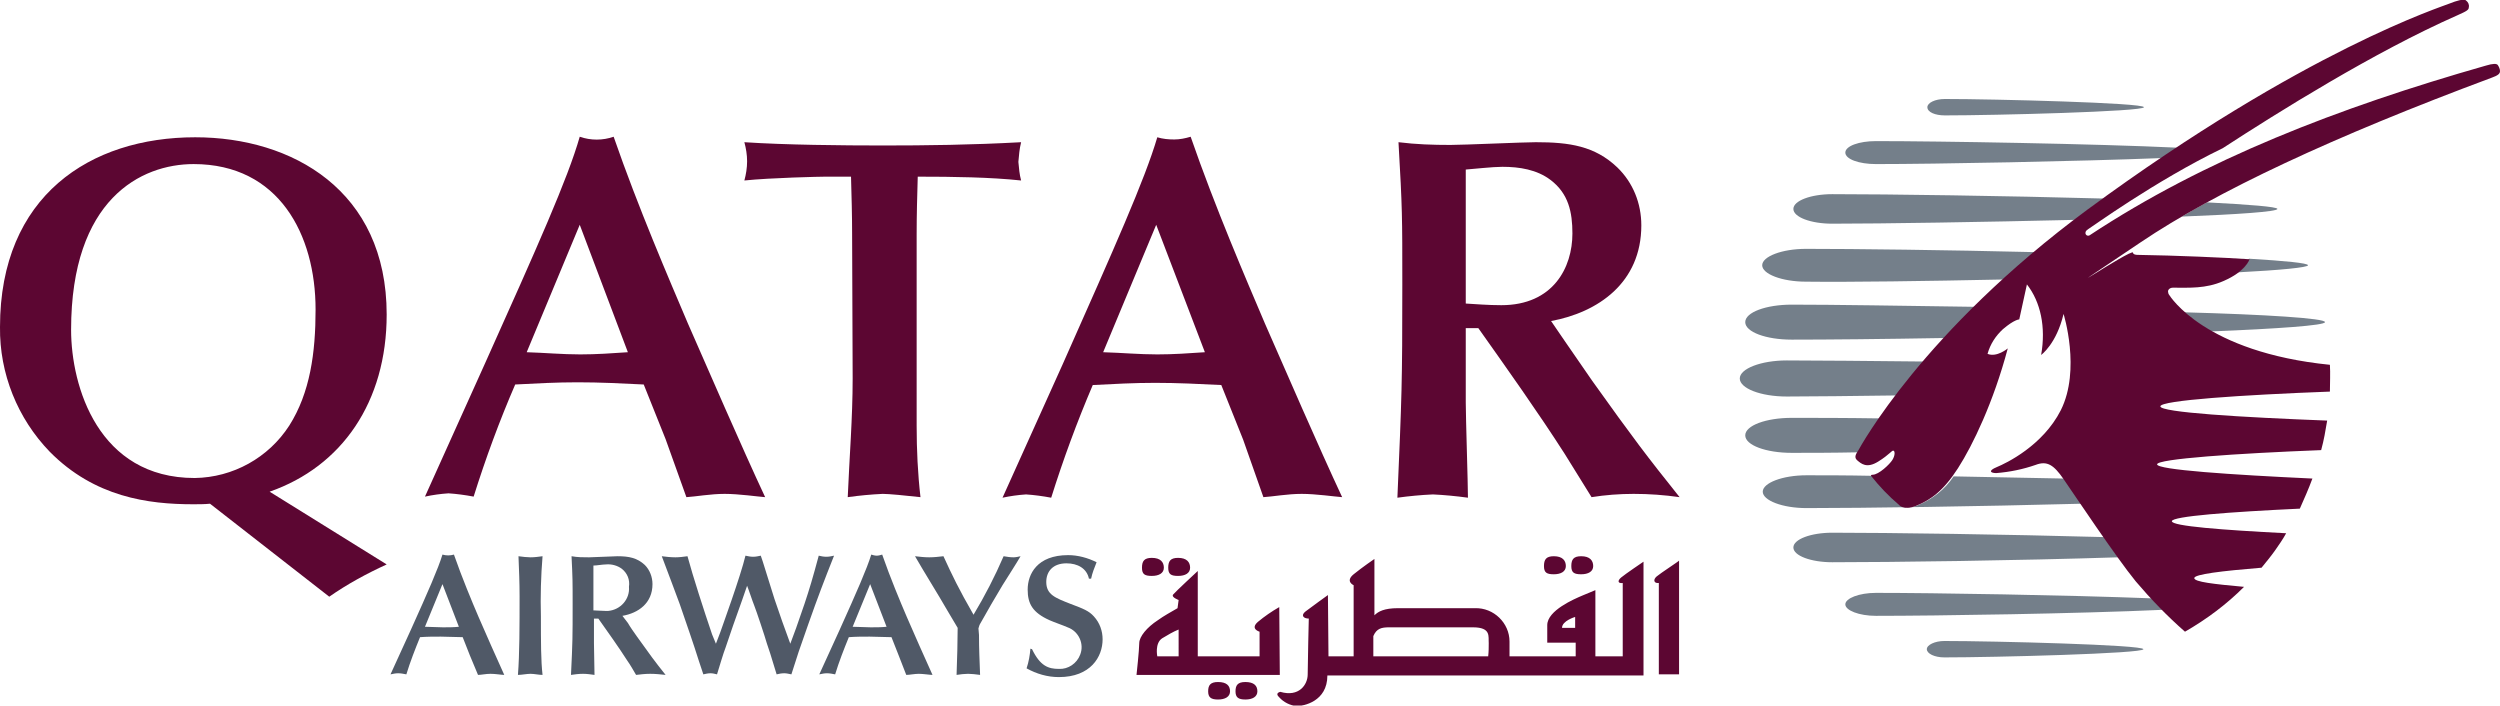
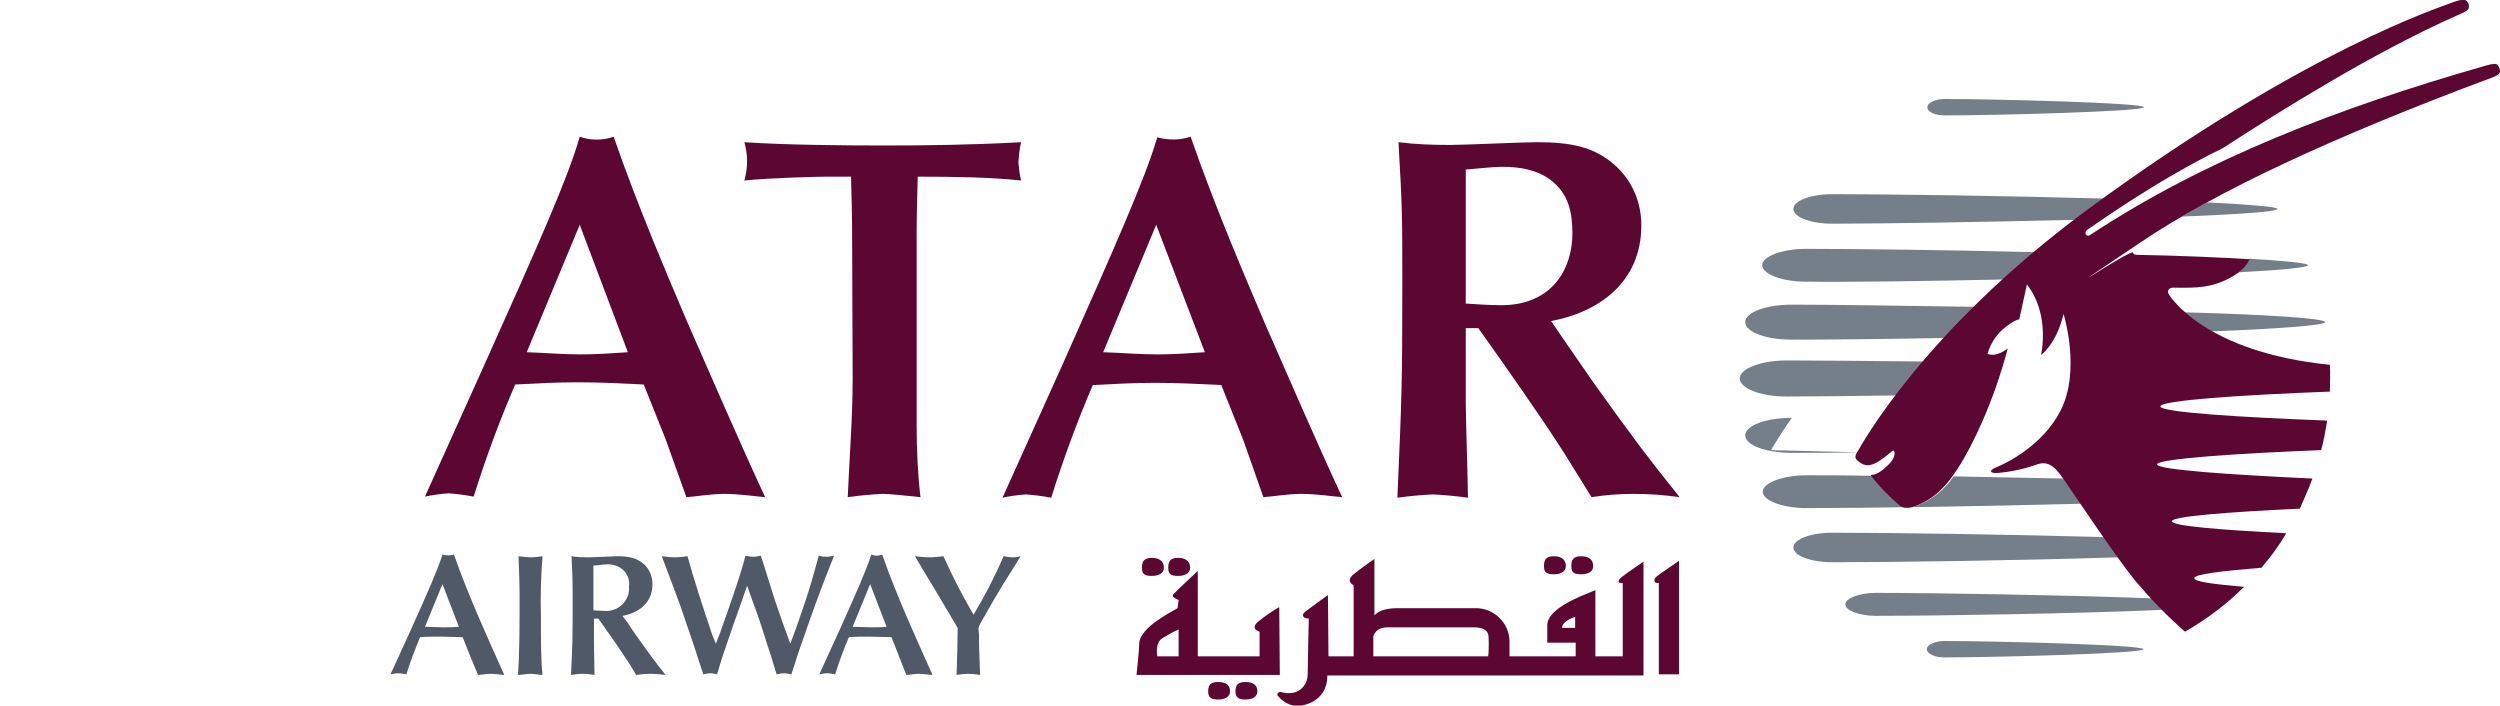
<svg xmlns="http://www.w3.org/2000/svg" id="horizontal" version="1.1" viewBox="0 0 457.1 129" x="0px" xml:space="preserve" y="0px">
  <style type="text/css">
	.st0{fill:#747F8A;}
	.st1{fill:#5C0632;}
	.st2{fill:#505967;}
</style>
  <title>QR</title>
  <g id="vertical">
    <g id="g151">
      <path class="st0" d="M425.1,58.9c0,0.6-8.6,1.2-20.8,1.7c-1.8-1-3.5-2.2-5-3.5C414.2,57.5,425.2,58.2,425.1,58.9" id="path153" />
    </g>
    <g id="g155">
      <path class="st0" d="M416.4,38.2c0,0.5-7.2,1-17.5,1.4c1.5-0.9,3-1.7,4.6-2.6C411.2,37.4,416.4,37.8,416.4,38.2" id="path157" />
    </g>
    <g id="g159">
-       <path class="st0" d="M339.8,82.7c-4.8,0.1-8.9,0.1-12.2,0.1c-4.7,0-8.5-1.4-8.5-3.2s3.8-3.2,8.5-3.2    c4.1,0,9.8,0,16.2,0.1c-2.5,3.6-3.7,5.8-3.8,5.9L339.8,82.7" id="path161" />
+       <path class="st0" d="M339.8,82.7c-4.8,0.1-8.9,0.1-12.2,0.1c-4.7,0-8.5-1.4-8.5-3.2s3.8-3.2,8.5-3.2    c-2.5,3.6-3.7,5.8-3.8,5.9L339.8,82.7" id="path161" />
    </g>
    <g id="g163">
      <path class="st0" d="M342.4,87c1.5,1.9,3.2,3.6,5.1,5.2c0,0,0.8,1.1,3.1,0.2c2.7-1.1,5-2.9,6.6-5.3    c6.5,0.1,13.5,0.3,20.3,0.4c0.6,0.8,1.7,2.5,3.1,4.6c-19,0.5-39.7,0.8-50.3,0.8c-4.4,0-8-1.4-8-3s3.6-3,8-3    C333.4,86.9,337.6,86.9,342.4,87C342.3,87,342.3,87.1,342.4,87" id="path165" />
    </g>
    <g id="g167">
      <path class="st0" d="M335,102.8c-3.9,0-7.1-1.2-7.1-2.7s3.2-2.7,7.1-2.7c10.4,0,31.6,0.3,49.7,0.8    c0.9,1.3,1.8,2.5,2.6,3.7C368.6,102.5,345.8,102.8,335,102.8" id="path169" />
    </g>
    <g id="g171">
      <path class="st0" d="M395.4,111.5c-15.3,0.7-41.5,1.1-52.4,1.1c-3.1,0-5.6-1-5.6-2.1s2.5-2.1,5.6-2.1    c10.4,0,34.9,0.4,50.4,1C394,110.1,394.7,110.8,395.4,111.5" id="path173" />
    </g>
    <g id="g175">
      <path class="st0" d="M355.5,117.2c9,0,36.4,0.7,36.4,1.5s-27.4,1.5-36.4,1.5c-1.8,0-3.2-0.7-3.2-1.5    S353.8,117.2,355.5,117.2" id="path177" />
    </g>
    <g id="g179">
      <path class="st0" d="M355.6,61.8c-11.3,0.2-21.5,0.3-28,0.3c-4.7,0-8.5-1.4-8.5-3.2s3.8-3.2,8.5-3.2    c7.6,0,20.1,0.2,33.6,0.4C359.2,58,357.4,59.9,355.6,61.8" id="path181" />
    </g>
    <g id="g183">
      <path class="st0" d="M411.2,47.3c6.6,0.4,10.8,0.8,10.8,1.2s-5.1,0.9-12.9,1.3C410.1,49.2,410.8,48.3,411.2,47.3" id="path185" />
    </g>
    <g id="g187">
      <path class="st0" d="M330.2,51.5c-4.4,0-8-1.4-8-3s3.6-3,8-3c9,0,25.5,0.2,41.9,0.6c-2,1.7-3.9,3.4-5.7,5    C352,51.4,338.2,51.6,330.2,51.5" id="path189" />
    </g>
    <g id="g191">
      <path class="st0" d="M379.4,40.2c-16.8,0.4-35.1,0.7-44.4,0.7c-3.9,0-7.1-1.2-7.1-2.7s3.2-2.7,7.1-2.7    c10.3,0,31.5,0.3,49.6,0.8c-0.9,0.7-1.8,1.3-2.7,2S380.2,39.6,379.4,40.2" id="path193" />
    </g>
    <g id="g195">
-       <path class="st0" d="M343,30c-3.1,0-5.6-0.9-5.6-2.1s2.5-2.1,5.6-2.1c11.6,0,40.5,0.5,55.1,1.2    c-0.9,0.6-1.9,1.3-2.8,1.9C380,29.5,353.8,30,343,30" id="path197" />
-     </g>
+       </g>
    <g id="g199">
      <path class="st0" d="M326.7,72.5c-4.8,0-8.6-1.5-8.6-3.3s3.9-3.3,8.6-3.3c6,0,14.9,0.1,25.1,0.2    c-1.9,2.2-3.6,4.3-5,6.2C338.7,72.4,331.7,72.5,326.7,72.5" id="path201" />
    </g>
    <g id="g203">
      <path class="st0" d="M352.4,19.6c0-0.8,1.4-1.5,3.2-1.5c9,0,36.4,0.7,36.4,1.5s-27.4,1.5-36.4,1.5    C353.8,21.1,352.4,20.5,352.4,19.6" id="path205" />
    </g>
    <g id="g207">
      <path class="st1" d="M426,66.7c0.1,1.6,0,3.3,0,4.9c-16,0.6-31,1.6-31,2.7s14.8,2,30.5,2.6c-0.3,1.8-0.6,3.6-1.1,5.4    c-15.5,0.6-30,1.6-30,2.6s13.5,1.9,28.4,2.6c-0.7,1.9-1.5,3.7-2.3,5.5c-12.8,0.6-23.4,1.4-23.4,2.3s9.2,1.6,20.9,2.2    c-0.6,1.1-1.3,2.1-2,3.1s-1.6,2.1-2.5,3.2c-7.3,0.6-12.3,1.2-12.3,1.9s3.6,1.1,9.1,1.6c-3.2,3.2-6.8,5.9-10.8,8.2    c-3.2-2.8-6.2-5.9-9-9.2c-3.6-4.4-11.4-16.1-13.2-18.7s-3-3.4-5.1-2.6c-2.3,0.8-4.7,1.3-7.2,1.5c-1,0-1.6-0.4,0.1-1.1    s8.4-3.9,11.7-10.4c3.7-7.4,0.5-17.6,0.5-17.6c-1.3,5.5-4.1,7.5-4.1,7.5c0.9-5.1-0.1-9.7-2.6-12.9l-1.4,6.4c0,0-0.9,0-3,1.8    c-1.3,1.2-2.3,2.7-2.8,4.5c1.7,0.7,3.7-1,3.7-1c-2.6,9.8-6.4,17.7-9.1,21.9s-5,5.8-7.7,6.9c-2.3,0.9-3.1-0.2-3.1-0.2    c-1.9-1.6-3.6-3.4-5.1-5.3c0,0-0.1-0.2,0.3-0.2c1.1,0,3.1-1.9,3.6-2.7s0.5-1.6,0.2-1.7s-0.7,0.7-2.8,2s-3.1,0.4-3.9-0.3    c-0.6-0.6,0-1.3,0.3-1.8s11.7-21.7,41.9-44C421.4,9.1,446.6,1.2,448,0.6c1-0.4,2.5-0.9,2.9-0.5c0.4,0.3,0.6,0.8,0.5,1.2    c0,0.5-0.3,0.7-2.1,1.5c-15.2,6.7-32.9,17.8-42.9,24.3c-12.4,6-24.2,14.6-24.6,14.8c-1,0.6-0.3,1.5,0.3,1.1    C403,29.2,427.5,19.7,454.5,12c1.3-0.4,2-0.4,2.2-0.1c0.2,0.3,0.4,0.7,0.4,1.1c0,0.5-0.4,0.8-1.5,1.2    C426.6,25,405.2,35,391.4,44.3c-20.7,13.9-1.4,0.9-1.4,1.9c0,0.4,0.8,0.4,0.8,0.4c6.9,0.1,16.1,0.5,20.5,0.8c0,0-0.6,2.2-4.8,4    c-3.2,1.4-6.2,1.2-9.2,1.2c-0.5,0-0.9,0.3-0.9,0.7c0,0.2,0.1,0.5,0.2,0.6C396.8,54.2,403.1,64.4,426,66.7" id="path209" />
    </g>
  </g>
  <g id="text">
    <g id="g103">
      <path class="st2" d="M83.9,114.6c-1,0.1-1.9,0.1-2.9,0.1s-2.2-0.1-3.3-0.1l3.2-7.8L83.9,114.6z M87.4,123.4    c0.6,0,1.4-0.2,2.3-0.2s2,0.2,2.5,0.2c-1.4-3.1-3.5-7.8-4.7-10.6s-3-7.1-4.5-11.4c-0.7,0.2-1.4,0.2-2.1,0    c-0.8,2.6-2.6,6.7-5.8,13.8l-3.7,8.1c0.5-0.1,0.9-0.2,1.4-0.2c0.5,0,1,0.1,1.5,0.2c0.7-2.3,1.6-4.6,2.5-6.8    c1.3-0.1,2.5-0.1,3.8-0.1s2.7,0.1,4,0.1l1.3,3.3L87.4,123.4z" id="path105" />
    </g>
    <g id="g107">
      <path class="st2" d="M95,109c0,5.4,0,10.6-0.3,14.4c0.7,0,1.6-0.2,2.3-0.2s1.5,0.2,2.2,0.2c-0.3-2.6-0.3-6-0.3-10.7    c-0.1-3.7,0-7.3,0.3-11c-0.7,0.1-1.5,0.2-2.2,0.2c-0.5,0-1.6-0.1-2.2-0.2C94.9,104.1,95,106.6,95,109" id="path109" />
    </g>
    <g id="g111">
      <path class="st2" d="M113.8,112.6c2.9-0.5,5.5-2.3,5.5-5.8c0-1.3-0.5-2.6-1.4-3.5c-1.4-1.3-2.9-1.6-5-1.6    c-0.7,0-4.4,0.2-5.2,0.2c-1.1,0-2.1,0-3.2-0.2c0.2,4.1,0.2,4.5,0.2,8.7c0,6.1,0,6.8-0.3,13c0.7-0.1,1.4-0.2,2.2-0.2    c0.7,0,1.4,0.1,2.1,0.2c0-0.8-0.1-4.9-0.1-5.8v-4.5h0.8c1.7,2.4,3.7,5.2,5.3,7.7c0.5,0.7,1.2,1.9,1.6,2.6c0.8-0.1,1.7-0.2,2.6-0.2    c0.9,0,1.9,0.1,2.8,0.2c-2-2.5-2.8-3.6-5.3-7.1c-0.5-0.7-1.2-1.7-1.6-2.4L113.8,112.6z M108.6,103.4c0.5,0,1.6-0.2,2.2-0.2    c1-0.1,2.1,0.2,2.9,0.8c1,0.8,1.5,2,1.3,3.3c0.2,2.2-1.5,4.2-3.8,4.4c-0.2,0-0.4,0-0.5,0c-0.8,0-1.6-0.1-2.2-0.1V103.4z" id="path113" />
    </g>
    <g id="g115">
      <path class="st2" d="M130.2,116c-1.5-4.4-3.5-10.6-4.5-14.3c-0.7,0.1-1.5,0.2-2.2,0.2c-0.8,0-1.8-0.1-2.5-0.2    c1.3,3.4,2.4,6.4,3.3,8.8c1.4,4.1,2.4,6.9,3.5,10.4l0.8,2.4c0.4-0.1,0.9-0.2,1.3-0.2c0.4,0,0.8,0.1,1.2,0.2c0.5-1.6,1.1-3.7,1.6-5    c1.2-3.6,1.4-4.1,3-8.6l0.9-2.6c0.4,1,0.9,2.6,1.3,3.6s2,5.8,2.3,6.9c0.5,1.4,0.6,1.8,1.8,5.7c0.4-0.1,0.9-0.2,1.4-0.2    c0.4,0,0.8,0.1,1.3,0.2c1.2-3.8,1.3-4.1,3.1-9.2s2.8-7.7,4.7-12.5c-0.5,0.1-0.9,0.2-1.4,0.2c-0.5,0-1-0.1-1.4-0.2    c-1.1,4.1-1.7,6.1-2.6,8.8c-1.5,4.4-1.7,4.9-2.6,7.3c-1-2.7-2-5.5-2.9-8.2c-0.5-1.5-2.4-7.8-2.5-7.9c-0.5,0.1-0.9,0.2-1.4,0.2    c-0.5,0-0.9-0.1-1.4-0.2c-0.9,3.8-4.3,13.1-4.6,14l-0.8,2.1L130.2,116z" id="path117" />
    </g>
    <g id="g119">
      <path class="st2" d="M162.1,114.6c-1,0.1-1.9,0.1-2.9,0.1s-2.2-0.1-3.3-0.1l3.2-7.8L162.1,114.6z M165.7,123.4    c0.6,0,1.5-0.2,2.3-0.2s2,0.2,2.5,0.2c-1.4-3.1-3.5-7.8-4.7-10.6s-3-7.1-4.5-11.4c-0.3,0.1-0.7,0.2-1,0.2c-0.3,0-0.7-0.1-1-0.2    c-0.8,2.6-2.6,6.7-5.8,13.8l-3.7,8.1c0.5-0.1,0.9-0.2,1.4-0.2c0.5,0,1,0.1,1.5,0.2c0.7-2.3,1.6-4.6,2.5-6.8    c1.3-0.1,2.5-0.1,3.8-0.1s2.7,0.1,4,0.1l1.3,3.3L165.7,123.4z" id="path121" />
    </g>
    <g id="g123">
      <path class="st2" d="M178.9,114.9c0.1-0.4,0.2-0.7,0.4-1c1.3-2.3,2.6-4.6,4-6.9c0.5-0.8,2.8-4.4,3.3-5.3    c-0.4,0.1-0.9,0.2-1.3,0.2c-0.6,0-1.2-0.1-1.8-0.2c-1.6,3.7-3.4,7.2-5.5,10.7c-2.7-4.7-3.9-7.2-5.5-10.7c-0.9,0.1-1.7,0.2-2.6,0.2    c-0.9,0-1.7-0.1-2.6-0.2c1.6,2.8,4.3,7.1,5.9,9.9l1.9,3.2c0,2-0.1,6.1-0.2,8.6c0.6-0.1,1.5-0.2,2.1-0.2s1.5,0.1,2.2,0.2    c-0.1-2.9-0.2-4.6-0.2-7.3L178.9,114.9z" id="path125" />
    </g>
    <g id="g127">
-       <path class="st2" d="M188.4,118.6c-0.1,1.2-0.3,2.4-0.7,3.6c1.8,1,3.8,1.6,5.9,1.6c5.8,0,8-3.7,8-6.9    c0-1.5-0.5-3-1.6-4.2c-0.9-1-1.9-1.4-4.3-2.3c-2.8-1.1-4.4-1.7-4.4-4c0-1.9,1.2-3.4,3.7-3.4c2,0,3.7,0.9,4.1,2.8h0.4    c0.2-1,0.6-2,1-3c-1.6-0.8-3.4-1.3-5.2-1.3c-5.7,0-7.4,3.5-7.4,6.3c0,2.6,0.9,4.2,4,5.6c0.9,0.4,2.4,0.9,3.3,1.3    c2,0.7,3.1,3,2.3,5c-0.6,1.6-2.2,2.7-3.9,2.6c-1.9,0-3.4-0.5-4.9-3.6L188.4,118.6z" id="path129" />
-     </g>
+       </g>
    <g id="g131">
-       <path class="st1" d="M13,60.3C13,36.4,25.8,30,35.4,30C51,30,57.7,42.9,57.7,56.6c0,7.9-1,15.2-4.8,21.2    c-3.8,5.9-10.3,9.5-17.3,9.6C18,87.4,13,70.7,13,60.3 M60.2,109.1c3.3-2.3,6.8-4.2,10.5-5.9L49.3,89.9    c13.2-4.6,21.4-16.4,21.4-32.4c0-22.7-17.3-32.4-35-32.4C16.5,25.1,0,35.8,0,59.8c-0.1,8.5,3.2,16.7,9.1,22.8    c8.2,8.3,18,9.6,26.2,9.6c1,0,2.1,0,3.1-0.1L60.2,109.1z" id="path133" />
-     </g>
+       </g>
    <g id="g135">
      <path class="st1" d="M114.8,64.4c-2.9,0.2-5.8,0.4-8.7,0.4c-3.3,0-6.5-0.3-9.8-0.4l9.7-23.3L114.8,64.4z M125.5,90.9    c1.7-0.1,4.4-0.6,7-0.6s6,0.5,7.4,0.6c-4.3-9.2-10.5-23.5-14.1-31.7c-3.4-8-9.1-21.2-13.6-34.2c-2,0.7-4.2,0.7-6.2,0    c-2.2,7.7-7.7,20-17.3,41.4l-11,24.4c1.4-0.3,2.8-0.5,4.3-0.6c1.5,0.1,3,0.3,4.6,0.6c2.2-7,4.7-13.8,7.6-20.5    c3.8-0.2,7.6-0.4,11.4-0.4c4.1,0,8.1,0.2,12.1,0.4l4,10L125.5,90.9z" id="path137" />
    </g>
    <g id="g139">
      <path class="st1" d="M167.6,42.9c0-3.6,0.1-7.2,0.2-10.6c6.5,0,13.3,0.1,18.9,0.7c-0.3-1.1-0.4-2.3-0.5-3.4    c0.1-1.2,0.2-2.4,0.5-3.6c-9.1,0.5-17.4,0.6-25.3,0.6c-7.3,0-17.8-0.1-25.3-0.6c0.3,1.1,0.5,2.3,0.5,3.5c0,1.2-0.2,2.4-0.5,3.5    c4.8-0.5,13.9-0.7,14.8-0.7h4.7c0.1,3.7,0.2,7,0.2,10.5l0.1,26.4c0,7.2-0.6,14.5-0.9,21.7c2.1-0.3,4.3-0.5,6.4-0.6    c1.1,0,4.2,0.3,6.9,0.6c-0.5-4.3-0.7-8.7-0.7-13L167.6,42.9z" id="path141" />
    </g>
    <g id="g143">
      <path class="st1" d="M220.3,64.4c-2.9,0.2-5.8,0.4-8.7,0.4c-3.3,0-6.5-0.3-9.9-0.4l9.7-23.3L220.3,64.4z M231,90.9    c1.7-0.1,4.4-0.6,7-0.6s6,0.5,7.4,0.6c-4.3-9.2-10.5-23.5-14.1-31.7c-3.4-8-9.1-21.2-13.6-34.2c-1,0.3-2,0.5-3,0.5    c-1.1,0-2.1-0.1-3.1-0.4c-2.3,7.8-7.8,20.1-17.3,41.5l-11,24.4c1.4-0.3,2.8-0.5,4.3-0.6c1.5,0.1,3,0.3,4.6,0.6    c2.2-7,4.7-13.8,7.6-20.6c3.8-0.2,7.6-0.4,11.4-0.4c4.1,0,8.1,0.2,12.1,0.4l4,10L231,90.9z" id="path145" />
    </g>
    <g id="g147">
      <path class="st1" d="M283.6,58.7c8.6-1.6,16.5-7,16.5-17.5c0-4-1.5-7.8-4.4-10.6c-4.1-3.9-8.7-4.6-14.9-4.6    c-2.2,0-13.2,0.5-15.6,0.5c-3.2,0-6.3-0.1-9.5-0.5c0.7,12.2,0.7,13.5,0.7,26c0,18.3-0.1,20.4-0.9,39c2.2-0.3,4.3-0.5,6.5-0.6    c2.1,0.1,4.2,0.3,6.4,0.6c0-2.5-0.4-14.7-0.4-17.4V60h2.3c5.1,7.2,11,15.5,15.8,23c1.4,2.2,3.5,5.7,4.9,7.9    c2.5-0.4,5.1-0.6,7.7-0.6c2.8,0,5.6,0.2,8.4,0.6c-6-7.5-8.5-10.8-16-21.3c-1.4-2-3.5-5.1-4.9-7.1L283.6,58.7z M268,31    c1.4-0.1,4.9-0.5,6.7-0.5c3.1,0,6.3,0.5,8.8,2.4c3.3,2.5,4,5.9,4,9.8c0,6.2-3.5,13.1-13,13.1c-2.5,0-4.7-0.2-6.5-0.3V31z" id="path149" />
    </g>
    <g id="g211">
      <path class="st1" d="M215.5,120h-3.9c0,0-0.5-2.4,0.9-3.3c1-0.6,2-1.2,3-1.6L215.5,120z M233.9,111    c-1.4,0.8-2.7,1.7-3.9,2.7c-1.5,1.3,0.3,1.8,0.3,1.8v4.5h-11.3v-15.6c0,0-4.1,3.8-4.5,4.3s1,1,1,1l-0.2,1.5    c-1.2,0.7-2.5,1.4-3.6,2.2c-2,1.3-3.4,3-3.4,4.2s-0.5,5.8-0.5,5.8H234L233.9,111z M210.6,105.3c1.3,0,2.2-0.5,2.2-1.5    s-0.6-1.8-2.2-1.8c-1.4,0-1.8,0.6-1.8,1.8S209.3,105.3,210.6,105.3 M215.4,105.3c1.3,0,2.2-0.5,2.2-1.5s-0.6-1.8-2.2-1.8    c-1.4,0-1.8,0.6-1.8,1.8S214.1,105.3,215.4,105.3 M222.7,124.7c-1.4,0-1.8,0.6-1.8,1.7s0.5,1.5,1.8,1.5s2.2-0.5,2.2-1.5    S224.3,124.7,222.7,124.7 M227.7,124.7c-1.4,0-1.8,0.6-1.8,1.7s0.5,1.5,1.8,1.5s2.2-0.5,2.2-1.5S229.3,124.7,227.7,124.7     M284.1,105c1.3,0,2.2-0.5,2.2-1.5s-0.6-1.8-2.2-1.8c-1.4,0-1.8,0.6-1.8,1.8S282.8,105,284.1,105 M289.1,105    c1.3,0,2.2-0.5,2.2-1.5s-0.6-1.8-2.2-1.8c-1.4,0-1.8,0.6-1.8,1.8S287.8,105,289.1,105 M302.9,105.4c-0.7,0.6-0.5,1.3,0.4,1.2v16.7    h3.7v-20.8C307,102.6,303.6,104.8,302.9,105.4 M288,114.8h-2.4c0-1.3,2.4-2,2.4-2V114.8z M272.2,117.6c0,0.6,0,1.6-0.1,2.4h-21    v-3.7c0.6-1.4,1.5-1.6,2.9-1.6h15.3C272.7,114.7,272.1,116.4,272.2,117.6 M296.7,106.6V120h-5v-12.1c0,0-1,0.4-2.4,1    s-6.4,2.7-6.4,5.4v3.2h5.2v2.5h-12.1c0-0.6,0-1.4,0-2.7c0-3.4-2.9-6.2-6.3-6.1c0,0-0.1,0-0.1,0h-14c-2.5,0-3.6,0.6-4.3,1.3v-10.3    c0,0-2.2,1.5-3.8,2.8s0,2,0,2v13h-4.6l-0.1-11.2c0,0-3.2,2.3-4.1,3s-0.4,1.3,0.6,1.3c0,0-0.2,8.3-0.2,10.2s-1.6,4.2-5,3.2    c0,0-1.1,0.2-0.2,1c0.8,0.9,2,1.5,3.2,1.6c1.2,0,5.6-0.8,5.6-5.6h57.8v-20.8c0,0-3.4,2.3-4.1,2.9S295.8,106.7,296.7,106.6" id="path213" />
    </g>
  </g>
</svg>